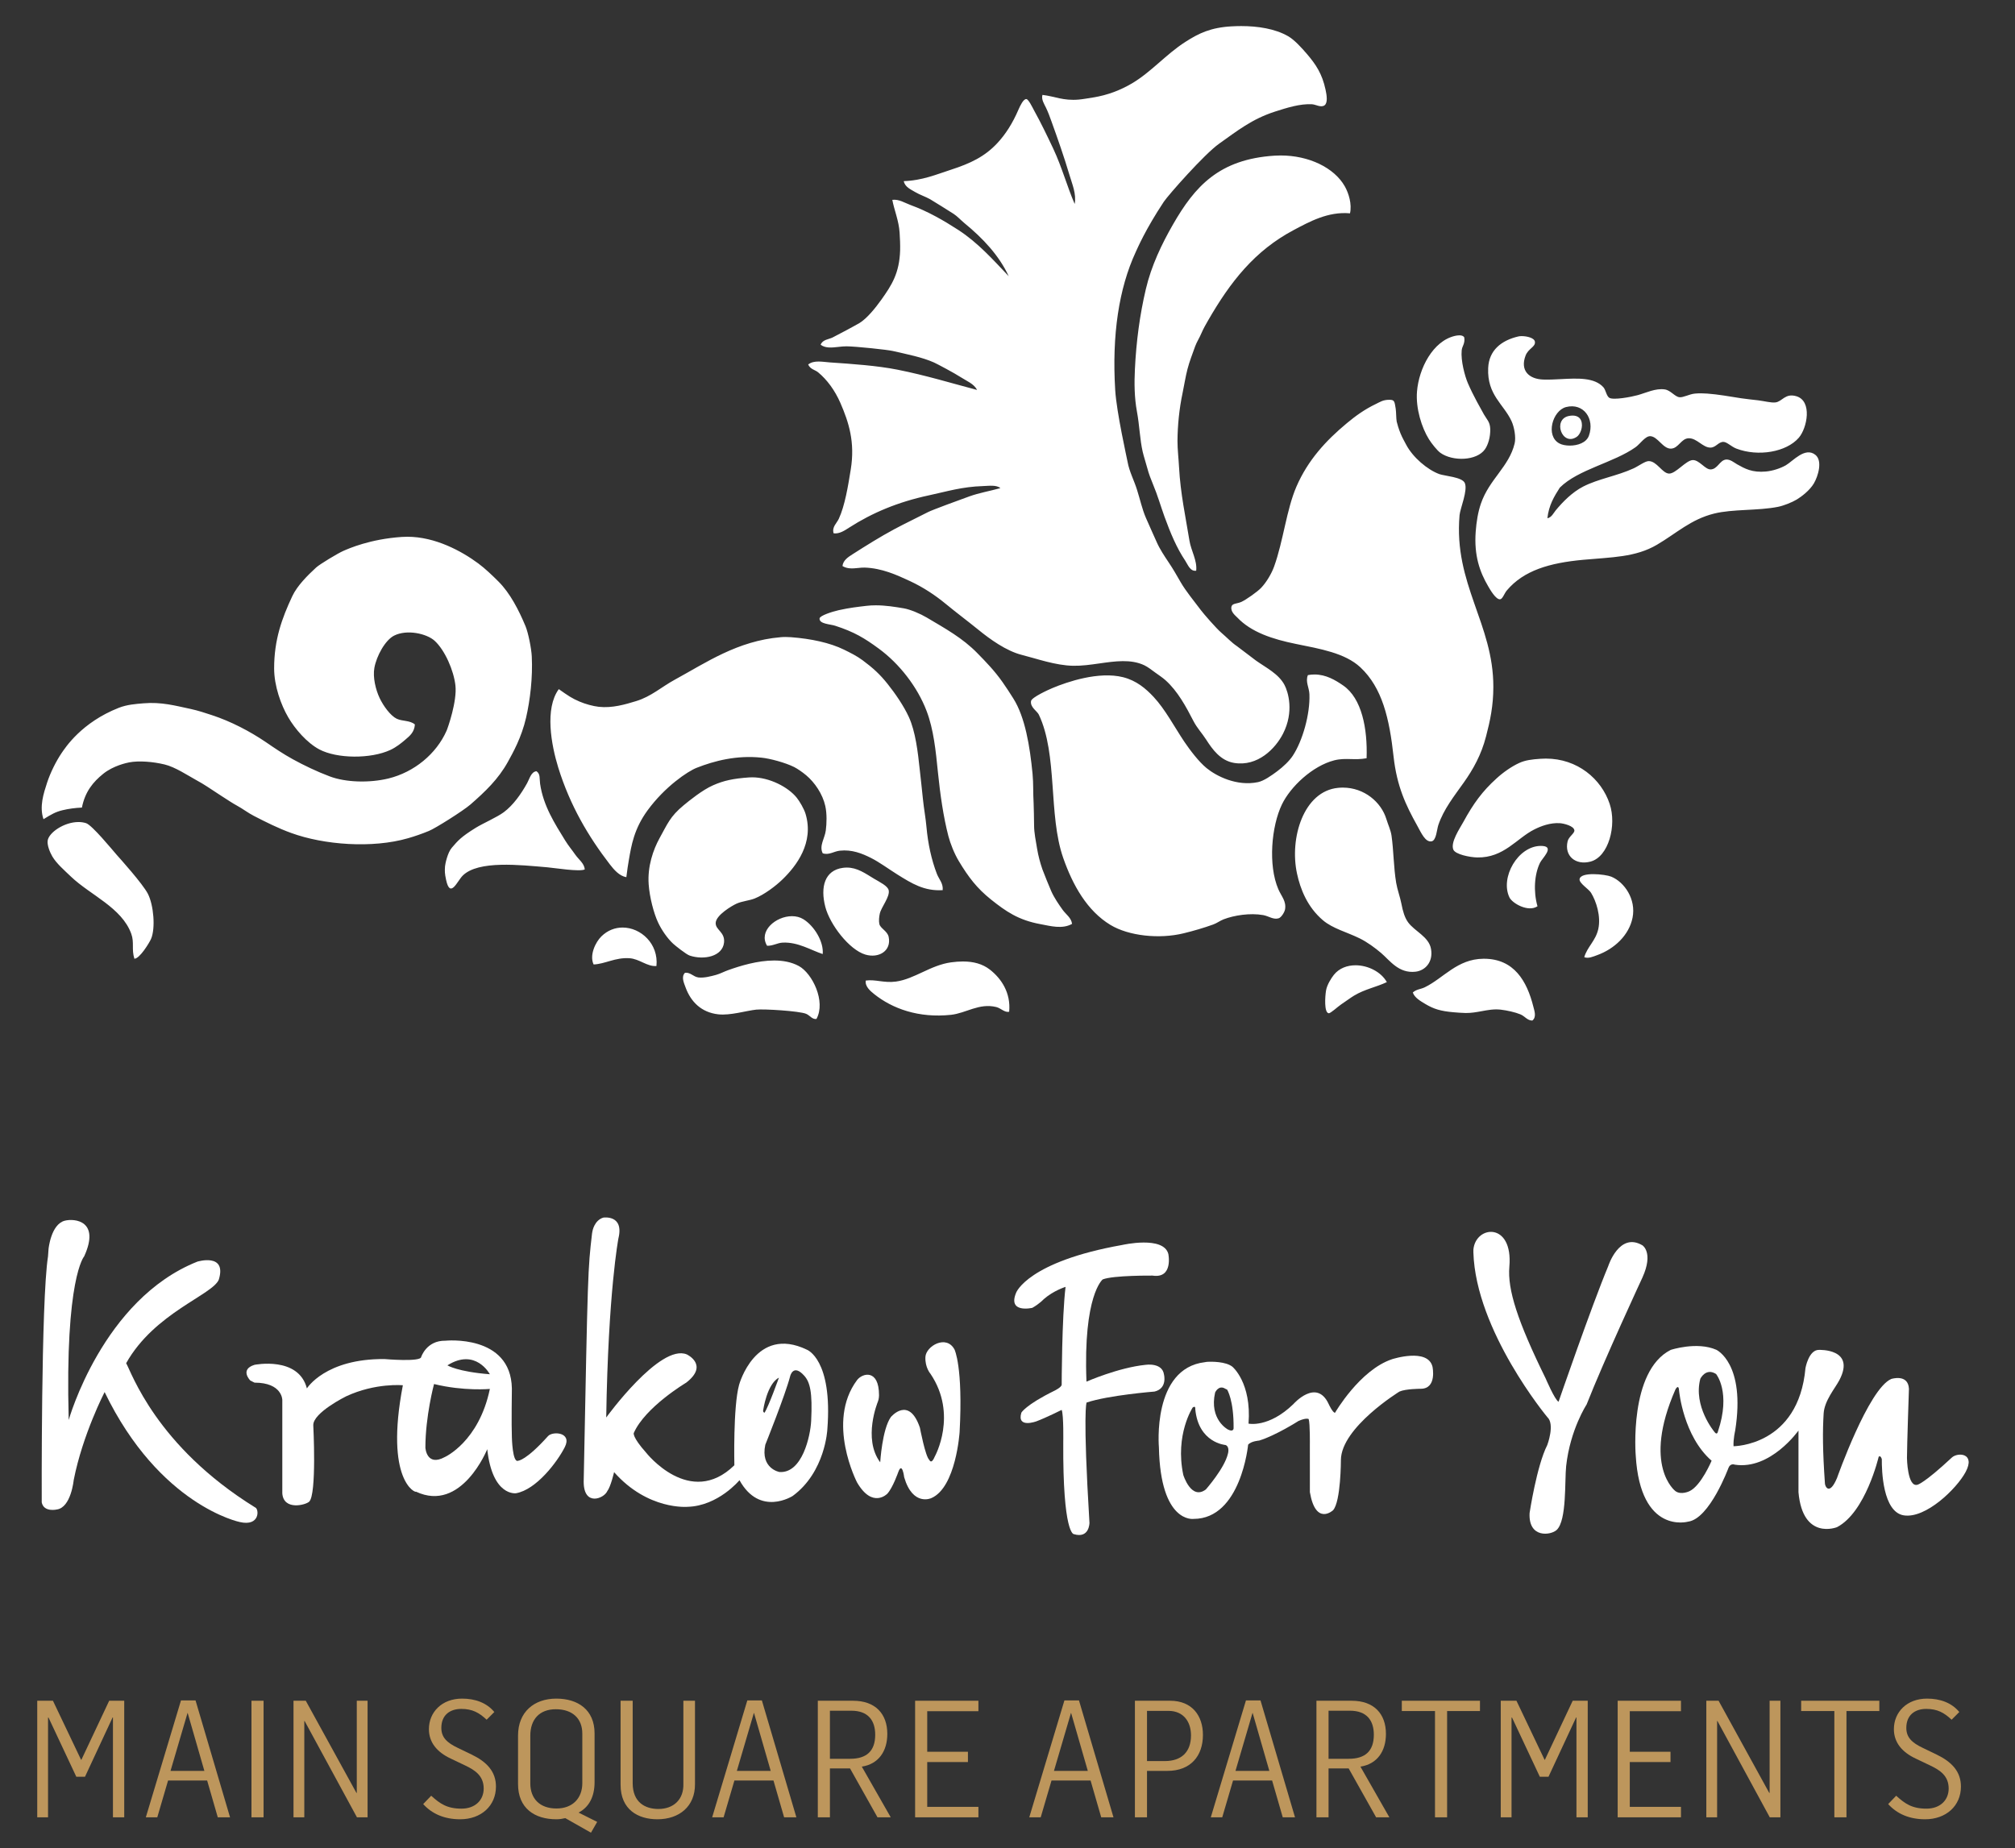
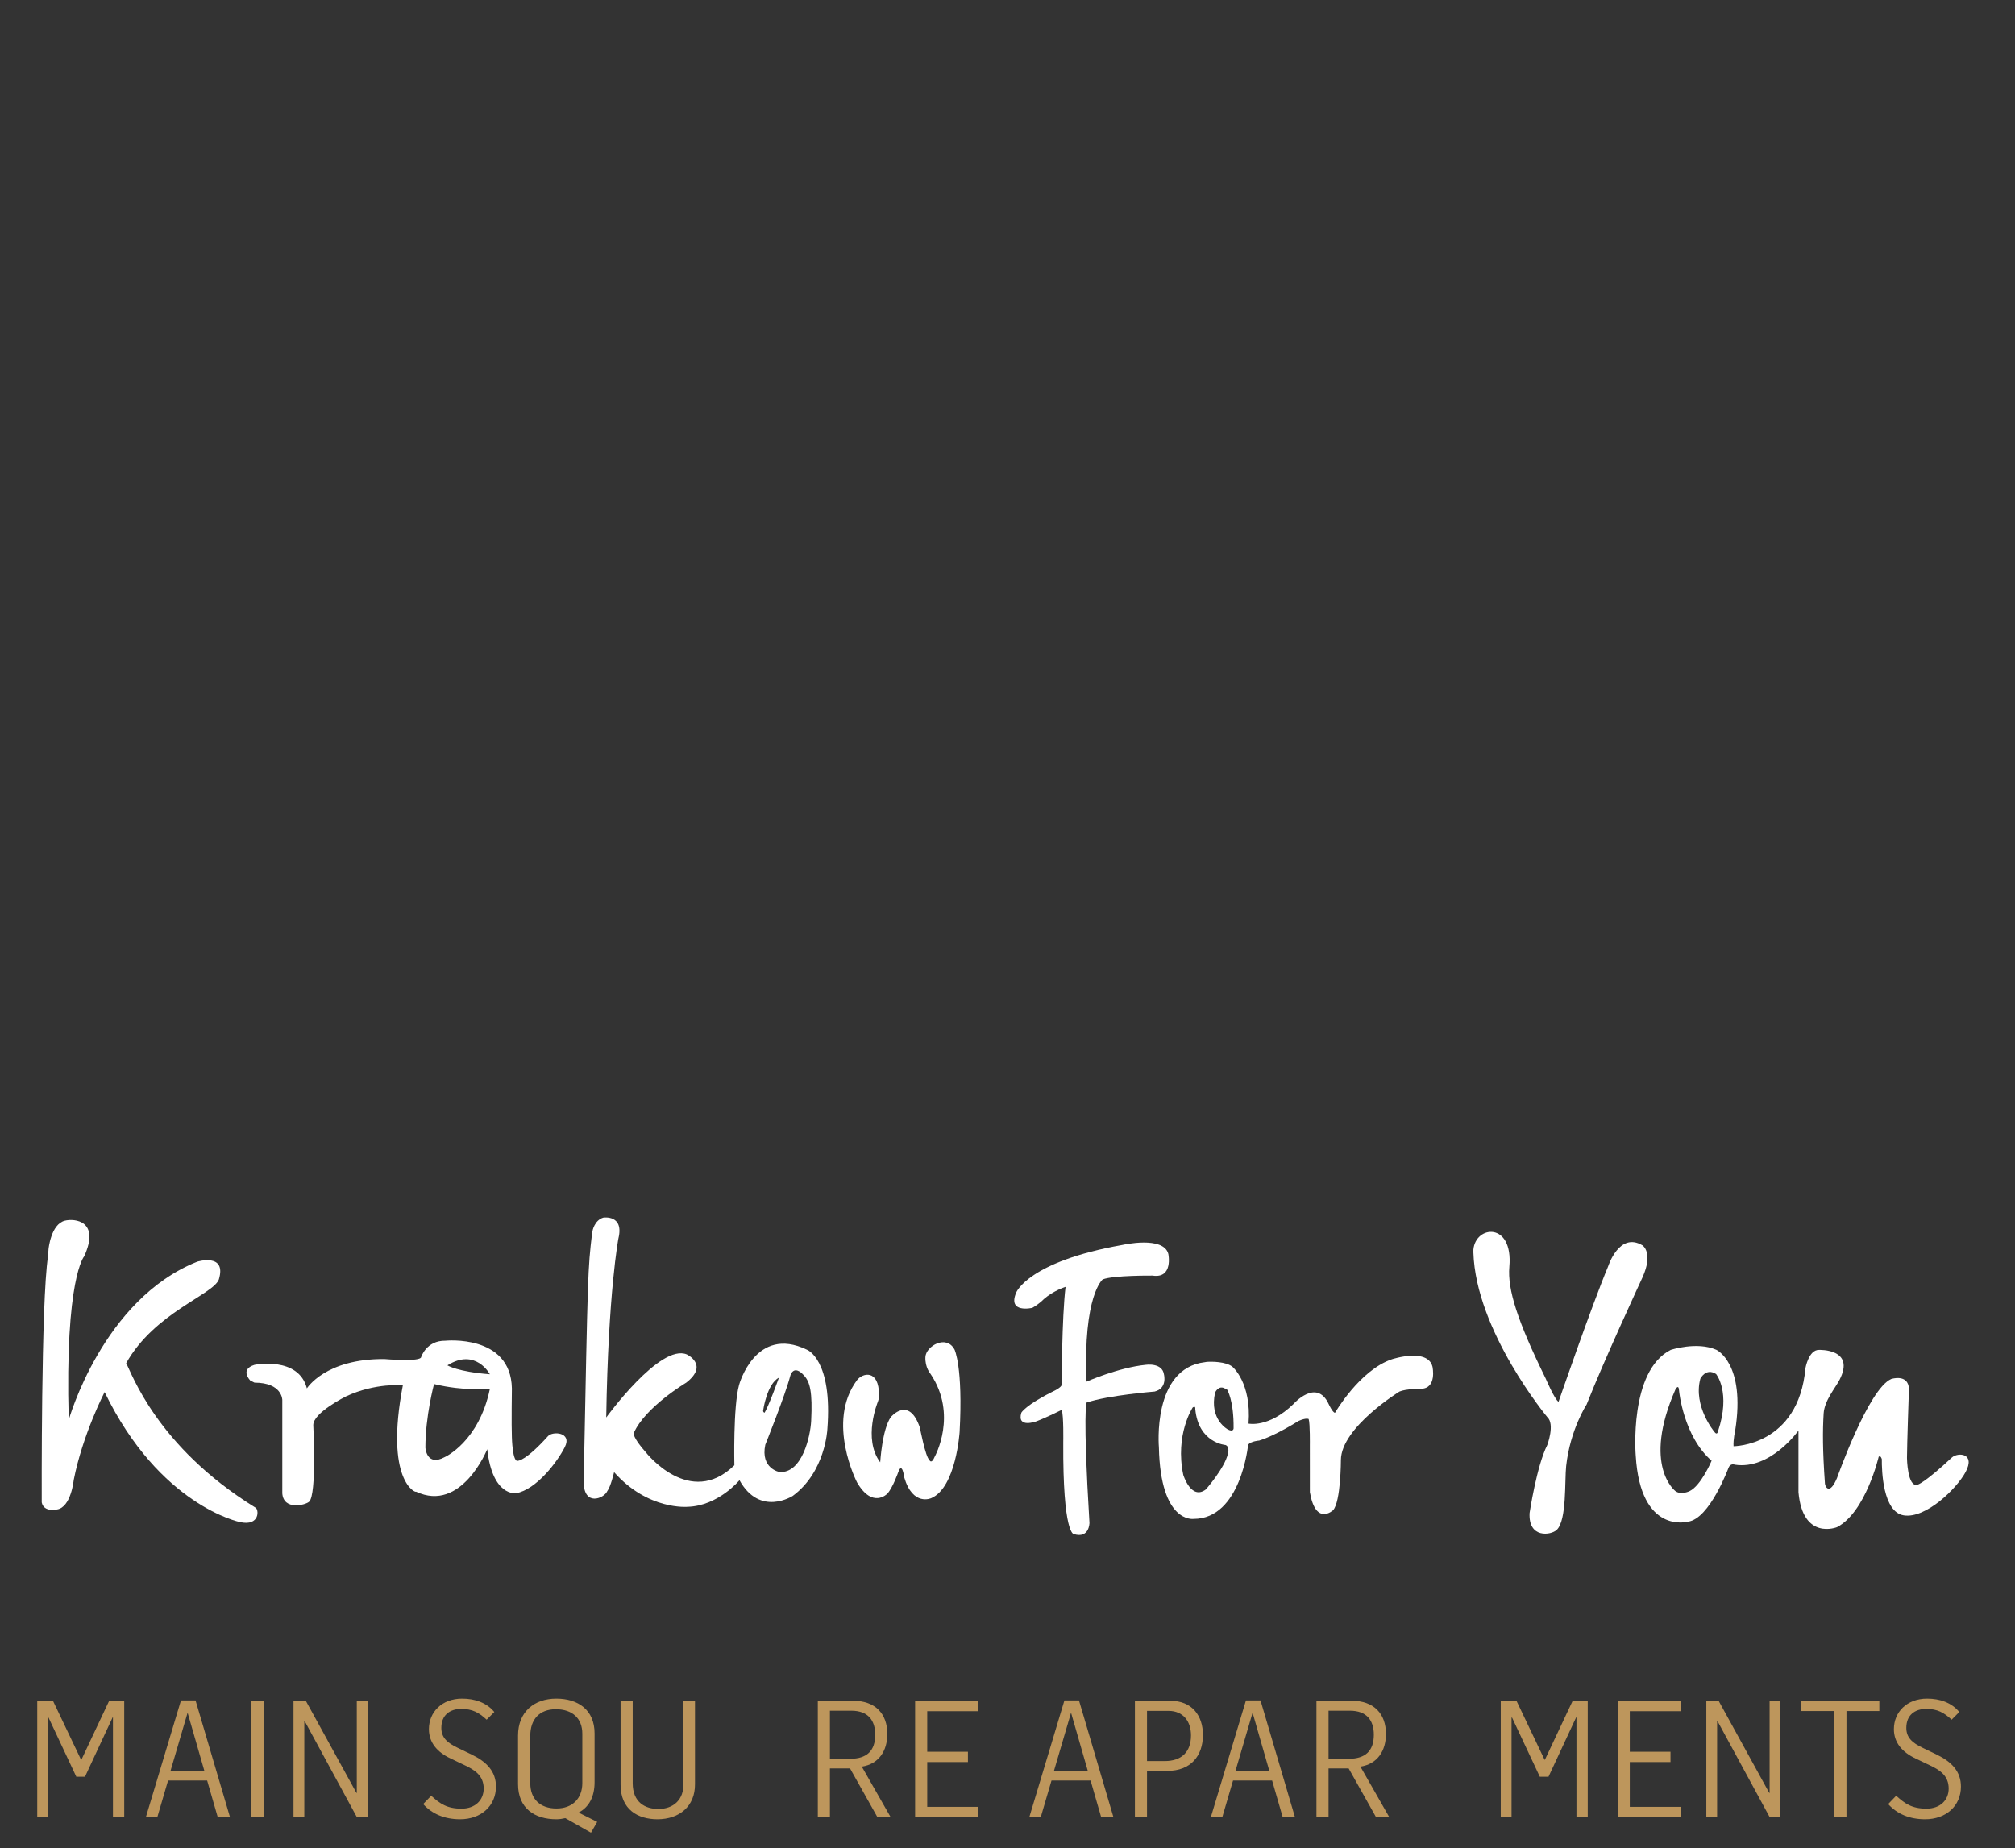
- <svg xmlns="http://www.w3.org/2000/svg" xmlns:ns1="http://www.serif.com/" width="100%" height="100%" viewBox="0 0 2705 2481" version="1.1" xml:space="preserve" style="fill-rule:evenodd;clip-rule:evenodd;stroke-linejoin:round;stroke-miterlimit:2;">
+ <svg xmlns="http://www.w3.org/2000/svg" width="100%" height="100%" viewBox="0 0 2705 2481" version="1.1" xml:space="preserve" style="fill-rule:evenodd;clip-rule:evenodd;stroke-linejoin:round;stroke-miterlimit:2;">
  <rect x="0" y="0" width="2705" height="2481" fill="#333333" stroke="none" />
-   <rect id="Page-1" ns1:id="Page 1" x="0" y="0" width="2704.88" height="2480.32" style="fill:none;" />
  <g>
    <path d="M49.994,2283.32l21.07,-0l37.763,79.244l0.426,-0l37.324,-79.244l20.192,-0l-0,156.513l-15.144,-0l-0,-134.127l-0.439,0l-37.105,79.684l-11.632,-0l-37.311,-79.464l-0.659,-0l0,133.907l-14.485,-0l-0,-156.513Z" style="fill:#bd965c;fill-rule:nonzero;" />
    <path d="M242.961,2282.88l19.534,0l46.323,156.953l-16.461,-0l-14.279,-49.396l-52.455,0l-14.486,49.396l-15.376,-0l47.2,-156.953Zm31.399,94.608l-22.4,-77.708l-0.22,0l-22.825,77.708l45.445,0Z" style="fill:#bd965c;fill-rule:nonzero;" />
    <rect x="337.587" y="2283.32" width="16.241" height="156.513" style="fill:#bd965c;" />
    <path d="M394.01,2283.32l16.461,-0l68.051,123.798l0.439,-0l-0,-123.798l14.485,-0l0,156.513l-14.266,-0l-70.246,-129.298l-0.439,-0l0,129.298l-14.485,-0l-0,-156.513Z" style="fill:#bd965c;fill-rule:nonzero;" />
    <path d="M568.099,2422.05l10.755,-11.193c11.865,10.754 21.302,17.338 40.616,17.338c18.656,0 29.849,-11.632 29.849,-27.008c0,-17.339 -12.071,-24.801 -24.362,-30.727l-19.766,-9.438c-18.436,-8.559 -29.41,-21.728 -29.41,-39.506c0,-22.838 17.352,-41.055 44.567,-41.055c17.339,0 32.922,5.487 43.237,17.997l-10.315,10.329c-10.096,-9.451 -19.095,-14.499 -34.019,-14.499c-15.364,0 -26.789,8.353 -26.789,25.473c-0,12.729 7.475,19.972 22.399,26.995l18.217,8.779c20.411,9.877 32.702,22.826 32.702,43.031c-0,25.898 -19.973,43.896 -48.066,43.896c-21.082,-0 -37.763,-7.243 -49.615,-20.412" style="fill:#bd965c;fill-rule:nonzero;" />
    <path d="M758.873,2440.93c-3.731,0.878 -7.681,1.536 -12.071,1.536c-28.971,0 -51.371,-14.705 -51.371,-47.2l0,-65.185c0,-31.618 21.522,-49.615 51.371,-49.615c28.971,0 51.371,14.924 51.371,46.749l-0,65.417c-0,19.766 -7.682,33.813 -21.509,40.836l25.02,12.51l-8.34,14.486l-34.471,-19.534Zm22.839,-46.981l-0,-66.502c-0,-20.424 -13.401,-32.715 -35.568,-32.715c-21.948,0 -34.252,13.608 -34.252,35.568l0,63.868c0,20.644 12.743,33.813 35.13,33.813c21.728,-0 34.69,-13.827 34.69,-34.032" style="fill:#bd965c;fill-rule:nonzero;" />
    <path d="M833.088,2396.15l-0,-112.825l16.241,0l0,110.63c0,26.118 17.119,34.678 34.471,34.678c20.85,-0 34.239,-13.169 33.58,-33.8l0,-111.508l15.583,0l0,111.947c0.22,29.849 -21.07,47.188 -50.48,47.188c-25.911,-0 -49.395,-12.95 -49.395,-46.31" style="fill:#bd965c;fill-rule:nonzero;" />
-     <path d="M1003.23,2282.88l19.533,0l46.323,156.953l-16.461,-0l-14.279,-49.396l-52.455,0l-14.499,49.396l-15.363,-0l47.201,-156.953Zm31.385,94.608l-22.387,-77.708l-0.219,0l-22.826,77.708l45.432,0Z" style="fill:#bd965c;fill-rule:nonzero;" />
    <path d="M1097.86,2283.32l47.201,-0c30.288,-0 46.09,17.777 46.09,44.553c-0,22.839 -11.413,40.397 -34.239,43.909l38.848,68.051l-17.778,-0l-36.872,-65.637l-26.996,0l0,65.637l-16.254,-0l0,-156.513Zm43.47,77.927c22.167,0 33.58,-10.535 33.58,-32.276c-0,-19.095 -9.438,-32.263 -32.044,-32.263l-28.752,-0l0,64.539l27.216,0Z" style="fill:#bd965c;fill-rule:nonzero;" />
    <path d="M1228.48,2283.32l84.964,-0l-0,14.046l-68.71,0l0,54.443l54.65,0l0,13.828l-54.65,-0l0,60.149l68.71,0l-0,14.047l-84.964,-0l-0,-156.513Z" style="fill:#bd965c;fill-rule:nonzero;" />
    <path d="M1428.92,2282.88l19.533,0l46.323,156.953l-16.461,-0l-14.279,-49.396l-52.455,0l-14.498,49.396l-15.364,-0l47.201,-156.953Zm31.385,94.608l-22.387,-77.708l-0.219,0l-22.826,77.708l45.432,0Z" style="fill:#bd965c;fill-rule:nonzero;" />
    <path d="M1523.54,2283.32l47.2,-0c29.849,-0 44.115,20.411 44.115,45.87c0,28.545 -16.68,48.298 -47.626,48.298l-27.448,0l0,62.345l-16.241,-0l-0,-156.513Zm40.164,81c22.18,-0 35.129,-12.072 35.129,-34.471c0,-18.656 -10.315,-32.922 -30.287,-32.922l-28.765,0l0,67.393l23.923,-0Z" style="fill:#bd965c;fill-rule:nonzero;" />
    <path d="M1672.61,2282.88l19.533,0l46.323,156.953l-16.461,-0l-14.279,-49.396l-52.455,0l-14.499,49.396l-15.363,-0l47.201,-156.953Zm31.385,94.608l-22.387,-77.708l-0.219,0l-22.826,77.708l45.432,0Z" style="fill:#bd965c;fill-rule:nonzero;" />
    <path d="M1767.23,2283.32l47.201,-0c30.288,-0 46.09,17.777 46.09,44.553c0,22.839 -11.413,40.397 -34.238,43.909l38.847,68.051l-17.777,-0l-36.873,-65.637l-26.995,0l-0,65.637l-16.255,-0l0,-156.513Zm43.47,77.927c22.167,0 33.58,-10.535 33.58,-32.276c-0,-19.095 -9.438,-32.263 -32.044,-32.263l-28.751,-0l-0,64.539l27.215,0Z" style="fill:#bd965c;fill-rule:nonzero;" />
-     <path d="M1926.39,2297.15l-44.554,-0l-0,-13.827l104.923,-0l0,13.827l-44.115,-0l0,142.686l-16.254,0l-0,-142.686Z" style="fill:#bd965c;fill-rule:nonzero;" />
    <path d="M2014.65,2283.32l21.083,-0l37.75,79.244l0.439,-0l37.324,-79.244l20.179,-0l0,156.513l-15.144,-0l0,-134.127l-0.439,0l-37.091,79.684l-11.633,-0l-37.311,-79.464l-0.671,-0l-0,133.907l-14.486,-0l0,-156.513Z" style="fill:#bd965c;fill-rule:nonzero;" />
    <path d="M2171.62,2283.32l84.964,-0l0,14.046l-68.709,0l-0,54.443l54.65,0l-0,13.828l-54.65,-0l-0,60.149l68.709,0l0,14.047l-84.964,-0l0,-156.513Z" style="fill:#bd965c;fill-rule:nonzero;" />
    <path d="M2290.62,2283.32l16.461,-0l68.051,123.798l0.439,-0l-0,-123.798l14.498,-0l0,156.513l-14.279,-0l-70.246,-129.298l-0.439,-0l0,129.298l-14.485,-0l-0,-156.513Z" style="fill:#bd965c;fill-rule:nonzero;" />
    <path d="M2462.5,2297.15l-44.566,-0l-0,-13.827l104.936,-0l-0,13.827l-44.115,-0l-0,142.686l-16.255,0l0,-142.686Z" style="fill:#bd965c;fill-rule:nonzero;" />
    <path d="M2534.74,2422.05l10.754,-11.193c11.865,10.754 21.29,17.338 40.617,17.338c18.655,0 29.849,-11.632 29.849,-27.008c-0,-17.339 -12.072,-24.801 -24.375,-30.727l-19.741,-9.438c-18.436,-8.559 -29.422,-21.728 -29.422,-39.506c-0,-22.838 17.351,-41.055 44.566,-41.055c17.339,0 32.922,5.487 43.238,17.997l-10.316,10.329c-10.096,-9.451 -19.094,-14.499 -34.019,-14.499c-15.363,0 -26.789,8.353 -26.789,25.473c-0,12.729 7.475,19.972 22.4,26.995l18.216,8.779c20.412,9.877 32.702,22.826 32.702,43.031c0,25.898 -19.972,43.896 -48.065,43.896c-21.07,-0 -37.75,-7.243 -49.615,-20.412" style="fill:#bd965c;fill-rule:nonzero;" />
-     <path d="M1790.62,1308.78c-3.408,4.235 -9.231,13.401 -10.483,20.902c-1.408,8.25 -2.737,29.798 3.537,30.65c2.402,0.361 12.201,-8.831 16.68,-11.839c6.185,-4.119 12.769,-9.038 17.404,-11.826c14.356,-8.663 29.965,-11.465 43.986,-18.139c-7.721,-13.815 -25.356,-22.594 -42.075,-22.594c-11.155,0 -21.922,3.925 -29.049,12.846m-513.991,-16.771c-27.758,3.887 -48.827,22.336 -73.912,25.808c-8.147,1.098 -15.08,0.233 -21.69,-0.619c-6.313,-0.826 -12.329,-1.653 -18.772,-0.775c-1.33,7.824 6.107,14.047 11.168,18.114c24.517,19.649 59.749,32.521 103.206,27.912c20.192,-2.169 37.776,-16.086 60.679,-10.483c6.61,1.639 11.348,7.772 17.429,6.313c2.402,-25.498 -10.625,-44.593 -25.795,-56.458c-10.005,-7.836 -22.257,-10.999 -36.278,-10.999c-5.126,-0 -10.471,0.413 -16.035,1.187m-299.187,10.471c-5.5,1.988 -10.625,4.777 -16.022,6.3c-6.804,1.833 -15.944,4.364 -23.716,3.512c-7.088,-0.904 -10.613,-7.036 -18.088,-6.339c-5.5,5.345 -1.446,13.711 0.646,19.52c7.126,19.637 21.392,33.774 43.947,36.305c16.228,1.794 37.543,-4.868 50.932,-6.301c10.354,-1.097 57.554,1.782 66.927,5.578c5.229,2.117 7.979,7.681 13.957,6.958c12.936,-23.561 -5.578,-61.286 -23.691,-71.11c-9.889,-5.358 -21.354,-7.385 -33.154,-7.385c-22.09,-0 -45.38,7.113 -61.738,12.962m1013.97,-15.325c-35.219,0.271 -53.617,26.131 -78.766,38.331c-5.449,2.66 -11.181,2.544 -16.048,6.985c2.272,6.997 10.406,11.542 16.706,15.363c11.529,6.933 21.005,9.67 37.686,11.129c4.557,0.426 12.019,0.968 16.564,1.046c7.514,0.077 14.447,-1.162 21.25,-2.414c8.47,-1.563 16.719,-3.112 25.641,-2.118c8.74,1.007 19.649,3.486 26.479,6.301c6.003,2.388 9.244,8.301 16.06,8.378c6.004,-4.583 2.854,-13.026 1.382,-18.836c-8.547,-33.993 -25.744,-64.165 -66.295,-64.165l-0.659,0m-1184.12,-30.004c-7.94,7.785 -16.267,25.253 -10.431,37.673c15.066,-0.478 29.048,-9.631 48.104,-8.379c13.608,0.891 23.704,11.529 36.265,10.458c3.009,-29.733 -20.915,-51.642 -45.432,-51.642c-10.005,-0 -20.101,3.64 -28.506,11.89m222.46,12.588c7.863,0.219 13.75,-3.86 20.915,-4.235c20.747,-0.968 37.673,10.083 53.746,15.351c1.575,-16.487 -11.27,-37.634 -25.833,-46.71c-4.597,-2.853 -9.929,-4.132 -15.39,-4.132c-21.702,0 -45.419,20.063 -33.438,39.726m1090.69,-89.302c-0.581,5.345 12.097,12.962 15.377,18.114c7.113,11.529 13.556,31.772 9.734,48.84c-3.55,15.738 -14.731,23.742 -18.81,37.66c5.5,2.259 11.993,-0.814 17.416,-2.75c22.916,-8.289 42.708,-26.634 47.42,-50.248c4.958,-24.788 -10.909,-47.859 -28.623,-55.101c-3.886,-1.588 -14.433,-3.37 -24.052,-3.37c-9.373,-0 -17.855,1.678 -18.462,6.855m-988.863,-15.324c-24.556,3.279 -30.52,25.769 -23.704,52.274c6.146,23.91 32.212,57.736 53.695,64.165c17.868,5.384 35.388,-4.803 31.385,-23.729c-1.704,-7.966 -11.322,-11.426 -12.523,-17.43c-0.942,-4.26 -0.219,-10.031 0.646,-13.917c1.923,-8.611 13.956,-22.761 11.877,-31.372c-1.368,-5.72 -11.709,-10.716 -19.533,-15.325c-11.775,-7.075 -22.464,-15.015 -36.614,-15.015c-1.692,0 -3.434,0.116 -5.229,0.349m894.707,39.699c3.732,7.811 24.995,20.27 37.66,11.917c-5.758,-20.386 -4.079,-43.237 3.499,-58.601c2.969,-5.965 19.456,-21.121 3.486,-22.348c-0.814,-0.064 -1.614,-0.09 -2.427,-0.09c-30.753,-0.013 -54.973,42.475 -42.218,69.122m-1962.35,-75.991c-0.775,6.236 3.176,15.699 6.275,20.993c5.603,9.489 15.828,18.294 25.085,27.15c25.885,24.724 68.205,41.559 80.909,76.714c4.312,11.994 0.091,20.502 4.183,33.477c7.166,-0.039 20.141,-21.599 22.31,-26.492c6.261,-14.473 3.524,-45.613 -4.196,-60.692c-6.907,-13.453 -38.228,-48.234 -41.843,-52.275c-6.133,-7.01 -33.115,-39.983 -41.133,-42.54c-3.266,-1.058 -6.713,-1.536 -10.225,-1.536c-19.211,0 -40.087,14.266 -41.365,25.201m1732.27,-71.085c-46.168,4.48 -65.378,67.315 -55.089,115.058c4.467,20.889 13.931,44.98 34.846,62.745c13.168,11.181 32.444,15.957 49.485,24.375c9.941,4.932 20.515,12.652 28.61,19.572c11.748,10.045 23.497,27.577 46.026,25.098c12.846,-1.381 24.129,-12.768 20.915,-30.701c-2.957,-16.37 -21.896,-23.51 -30.714,-35.581c-4.571,-6.249 -7.037,-14.589 -9.038,-25.059c-1.743,-9.012 -5.409,-18.656 -6.997,-27.938c-3.512,-21.109 -3.408,-43.806 -6.262,-63.442c-0.981,-7.062 -4.725,-15.041 -6.945,-22.323c-6.895,-22.528 -29.527,-42.139 -58.433,-42.139c-2.092,-0 -4.235,0.116 -6.404,0.335m-790.856,-13.982c-21.263,1.524 -33.877,4.248 -48.104,10.535c-14.318,6.223 -32.224,20.812 -39.441,26.789c-18.501,15.248 -21.884,25.357 -32.431,44.232c-8.444,15.35 -16.384,37.853 -14.589,62.099c1.239,17.339 6.868,38.835 12.536,50.893c4.764,10.238 12.549,21.483 20.231,28.61c2.569,2.401 17.661,14.524 22.335,16.021c19.159,6.327 43.934,1.201 46.051,-17.429c1.537,-14.343 -11.645,-16.938 -11.206,-26.492c0.465,-10.444 21.767,-22.968 27.912,-25.769c7.256,-3.37 17.12,-4.08 24.388,-6.959c12.988,-5.203 28.313,-16.784 37.634,-25.86c18.294,-17.764 42.398,-48.982 30.688,-87.842c-2.04,-6.778 -8.004,-16.887 -11.839,-21.638c-11.567,-14.344 -36.562,-27.332 -59.852,-27.345c-1.446,0 -2.879,0.065 -4.313,0.155m-297.74,7.656c-8.134,14.654 -18.643,29.565 -31.399,39.067c-9.244,6.843 -28.002,14.938 -37.672,20.928c-20.102,12.497 -23.833,17.223 -32.044,26.738c-5.797,6.636 -8.895,22.077 -9.102,24.865c-0.478,6.623 -0.387,9.786 1.407,18.152c5.552,25.899 14.821,1.898 22.31,-5.59c20.94,-20.786 77.178,-14.253 113.689,-11.167c9.36,0.813 43.508,6.313 50.209,2.814c-0.814,-8.288 -8.16,-13.22 -12.588,-19.546c-4.428,-6.391 -9.579,-12.446 -13.737,-19.263c-13.659,-22.219 -29.423,-46.413 -33.683,-76.249c-0.981,-6.984 0.594,-13.104 -4.893,-16.758c-7.217,0.852 -9.192,10.058 -12.497,16.009m1360.54,-32.715c-11.439,0.749 -20.386,1.821 -28.61,5.577c-10.354,4.674 -21.844,12.795 -30.688,20.915c-18.836,17.094 -30.856,33.4 -44.579,58.601c-4.971,8.908 -17.365,27.241 -13.285,36.924c2.711,6.339 22.038,10.264 32.082,10.457c35.84,0.698 52.959,-25.821 76.714,-37.647c8.87,-4.454 21.276,-9.166 34.122,-8.366c4.855,0.285 19.108,3.564 19.56,9.748c0.297,4.015 -7.54,8.159 -9.102,14.653c-4.622,19.689 10.767,32.431 30.727,27.19c24.413,-6.417 35.387,-48.711 25.769,-77.45c-11.258,-33.774 -43.431,-60.847 -85.622,-60.847c-2.324,-0 -4.7,0.077 -7.088,0.245m-312.433,-112.334c-3.641,9.012 1.769,16.681 2.066,25.821c0.981,26.634 -9.167,62.371 -22.271,82.304c-4.661,7.127 -12.6,14.654 -20.902,20.915c-7.862,5.875 -18.01,13.014 -25.847,14.654c-28.532,5.977 -56.031,-8.173 -69.045,-18.824c-10.638,-8.689 -22.528,-24.543 -29.978,-35.555c-13.388,-19.998 -25.472,-43.211 -41.12,-60.021c-10.457,-11.167 -23.032,-21.973 -41.132,-26.505c-32.444,-8.082 -74.494,6.094 -94.853,14.679c-4.467,1.872 -27.81,12.317 -28.584,17.416c-1.356,8.289 8.185,13.44 10.444,18.14c25.679,54.043 12.498,134.514 32.767,192.456c12.859,36.756 32.121,70.994 63.442,89.947c24.504,14.782 65.469,19.275 98.352,11.18c13.285,-3.24 27.009,-7.23 39.713,-11.839c4.841,-1.755 9.05,-5.073 13.969,-6.945c13.982,-5.345 35.374,-8.754 52.997,-5.616c7.398,1.303 13.724,6.584 20.954,4.208c3.318,-1.149 7.669,-7.991 8.366,-11.89c1.885,-11.142 -4.842,-17.378 -9.063,-27.164c-13.853,-32.328 -9.219,-84.46 4.854,-113.689c11.439,-23.768 40.887,-51.732 70.414,-59.285c7.991,-2.001 14.911,-1.82 22.115,-1.653c6.494,0.181 13.233,0.336 21.16,-1.123c1.382,-39.79 -6.442,-80.445 -31.385,-97.629c-10.457,-7.242 -23.084,-14.808 -38.563,-14.808c-2.854,0 -5.81,0.258 -8.87,0.826m-707.803,-50.867c-57.942,4.906 -99.914,34.058 -142.299,57.155c-17.442,9.502 -31.475,22.464 -51.59,28.596c-14.899,4.571 -32.212,9.657 -50.196,7.695c-8.056,-0.917 -18.049,-3.705 -25.821,-7.01c-10.264,-4.338 -15.466,-7.966 -27.886,-16.719c-19.108,26.092 -10.174,74.635 -0.736,105.31c15.944,51.28 40.552,92.658 69.084,129.724c5.796,7.476 12.871,15.79 22.335,17.43c1.42,-11.155 2.053,-15.7 3.473,-23.756c3.305,-18.875 6.739,-40.887 24.956,-65.895c23.419,-32.082 54.288,-52.674 66.011,-57.219c23.884,-9.373 53.565,-17.119 87.003,-13.595c11.284,1.111 31.928,6.662 43.793,12.575c4.492,2.272 11.077,6.817 16.189,11.09c11.426,9.593 22.077,25.124 25.64,41.249c2.324,10.419 1.898,23.433 0.685,32.78c-1.33,10.574 -9.218,20.682 -4.157,30.675c8.327,2.892 14.976,-2.647 23.032,-3.486c16.189,-1.756 29.745,3.706 41.765,9.748c11.271,5.642 23.562,14.782 35.62,22.335c18.94,11.813 35.865,22.451 60.64,20.915c0.956,-9.051 -4.841,-14.447 -7.694,-21.625c-7.437,-19.237 -12.097,-41.017 -14.073,-63.274c-1.032,-11.852 -3.434,-24.337 -4.725,-37.131c-1.291,-12.988 -2.788,-26.118 -4.209,-39.08c-2.62,-25.059 -5.874,-51.861 -14.614,-71.124c-6.907,-15.234 -18.72,-32.237 -28.61,-44.618c-10.289,-12.962 -19.714,-21.509 -33.58,-31.799c-7.772,-5.796 -16.796,-10.225 -24.995,-14.253c-18.733,-9.192 -44.153,-14.666 -71.123,-16.693c-2.208,-0.194 -4.674,-0.297 -7.14,-0.297c-2.311,0 -4.648,0.091 -6.778,0.297m115.032,-42.075c-12.561,1.498 -22.18,2.517 -36.949,5.784c-8.805,1.962 -25.511,7.32 -25.808,11.129c-0.607,7.41 14.124,7.604 20.953,9.786c25.731,8.353 39.364,16.628 58.536,30.701c27.577,20.205 51.9,51.358 64.178,83.685c9.489,24.93 12.317,53.269 15.299,82.976c2.918,28.584 7.165,58.82 13.982,85.093c2.634,10.044 7.953,23.51 13.956,33.476c13.027,21.664 24.272,36.434 43.237,51.629c20.05,15.984 36.769,27.629 66.257,33.038c13.543,2.531 29.397,7.062 42.566,-0.323c-1.02,-8.262 -8.173,-12.678 -12.562,-18.758c-5.293,-7.398 -11.439,-16.306 -15.377,-25.163c-2.065,-4.738 -10.186,-24.465 -11.851,-29.294c-2.918,-8.43 -5.552,-17.868 -7.256,-28.351c-1.549,-9.541 -3.873,-20.463 -3.925,-30.211c-0.026,-6.442 -0.426,-26.866 -0.645,-30.701c-0.827,-12.884 -0.129,-25.782 -1.42,-39.054c-3.602,-37.079 -9.98,-76.042 -25.821,-101.101c-4.312,-6.933 -9.399,-14.731 -14.434,-21.897c-10.561,-15.027 -21.987,-26.866 -33.684,-38.77c-20.011,-20.553 -43.198,-33.18 -68.322,-48.117c-8.314,-4.932 -21.896,-10.741 -30.533,-12.213c-11.761,-2.014 -24.659,-4.067 -37.673,-4.067c-4.234,-0 -8.482,0.219 -12.704,0.723m-623.407,-92.542c-42.746,2.879 -71.227,15.492 -78.831,18.836c-7.423,3.279 -31.45,17.778 -36.291,22.193c-11.555,10.613 -25.382,24.375 -32.031,38.46c-14.008,29.798 -24.401,58.653 -24.401,96.945c0,23.704 9.218,49.047 18.811,65.546c9.321,16.074 25.395,34.523 41.83,43.276c23.703,12.575 69.148,12.988 95.524,0.659c7.617,-3.538 14.783,-9.218 20.244,-13.982c5.616,-4.764 11.89,-9.851 12.536,-20.154c-6.572,-5.719 -16.758,-4.092 -24.388,-7.694c-8.185,-3.925 -17.791,-16.835 -22.994,-27.887c-5.203,-10.999 -9.321,-27.757 -6.997,-40.474c2.879,-15.815 14.434,-37.156 26.505,-43.25c17.261,-8.689 43.805,-2.711 54.43,6.985c13.815,12.691 25.628,39.893 27.874,59.994c2.363,21.019 -10.147,56.742 -11.865,60.68c-13.84,31.269 -43.547,55.695 -78.134,64.177c-25.588,6.159 -57.257,5.294 -78.766,-2.827c-16.797,-6.287 -34.755,-14.873 -49.525,-23.019c-13.31,-7.333 -24.478,-14.938 -36.265,-23.02c-21.303,-14.459 -46.891,-27.86 -72.544,-36.252c-8.624,-2.841 -18.204,-6.055 -28.364,-8.25c-20.631,-4.377 -39.184,-9.631 -63.417,-7.566c-10.651,0.904 -21.792,1.666 -33.037,6.03c-49.964,19.688 -71.589,53.229 -76.727,60.679c-7.346,10.845 -15.054,26.182 -19.508,39.79c-4.699,14.343 -10.612,32.211 -4.854,49.085c10.264,-6.326 16.022,-9.824 25.808,-12.123c7.914,-1.884 16.499,-3.085 25.769,-3.485c4.196,-21.225 14.899,-34.316 28.597,-45.342c13.569,-10.974 31.54,-14.679 34.884,-15.35c13.039,-2.44 31.617,-0.995 47.407,2.788c14.266,3.409 30.985,14.615 42.527,20.967c4.945,2.621 10.225,5.848 14.563,8.65c5.874,3.705 31.527,21.044 39.816,25.459c7.811,4.183 15.079,9.903 23.019,13.969c16.061,8.302 32.909,16.745 50.261,22.994c43.766,15.944 108.576,20.966 156.849,6.984c8.559,-2.453 18.733,-5.951 27.938,-9.773c8.585,-3.46 45.858,-26.918 55.786,-35.529c19.805,-17.287 37.376,-33.994 50.222,-57.232c6.597,-11.955 18.294,-32.599 24.387,-59.221c5.449,-23.781 9.064,-53.798 7.656,-82.317c-0.477,-10.548 -4.738,-31.708 -8.34,-40.435c-8.973,-21.574 -20.721,-44.477 -36.265,-59.982c-8.237,-8.185 -17.649,-17.326 -27.19,-24.401c-22.632,-16.732 -57.903,-35.826 -95.266,-35.826c-2.401,-0 -4.828,0.09 -7.243,0.245m1566.93,-162.478c-22.929,4.221 -9.476,41.92 10.471,27.873c4.066,-2.814 8.921,-13.052 5.59,-21.586c-1.485,-3.808 -5.151,-6.752 -11.478,-6.752c-1.394,-0 -2.917,0.155 -4.583,0.465m-259.397,-16.061c-15.376,7.346 -27.486,16.229 -39.028,25.821c-28.145,23.368 -52.326,49.692 -67.664,85.08c-13.426,30.985 -17.584,72.957 -30.003,107.376c-3.28,9.18 -10.084,20.889 -17.417,28.61c-4.944,5.216 -19.998,15.854 -26.492,18.849c-5.848,2.621 -12.149,1.795 -13.298,6.236c-1.743,7.01 5.539,12.381 7.708,14.679c18.746,19.83 47.536,29.19 78.818,35.542c32.199,6.559 65.818,12.098 86.5,31.399c29.359,27.473 38.951,68.645 44.567,119.912c4.415,39.764 16.345,65.043 31.424,92.064c5.874,10.677 11.206,23.071 19.534,21.651c6.403,-1.123 7.062,-15.608 9.024,-21.651c7.165,-21.483 21.715,-39.544 34.161,-57.167c12.794,-18.023 23.652,-37.466 29.965,-62.035c5.565,-21.238 9.773,-41.029 9.812,-66.295c0.246,-84.899 -53.488,-138.077 -45.354,-230.826c0.826,-9.024 11.451,-33.516 6.971,-43.224c-3.576,-7.901 -27.176,-9.322 -34.148,-11.839c-15.88,-5.836 -35.594,-22.413 -44.644,-39.751c-2.272,-4.429 -4.958,-8.831 -7.449,-14.938c-2.337,-5.745 -4.506,-12.833 -5.113,-15.776c-0.813,-4.338 -0.581,-12.02 -1.343,-17.417c-1.562,-10.276 -1.897,-11.8 -8.379,-11.877l-0.361,-0c-8.534,-0 -12.42,3.047 -17.791,5.577m246.203,53.01c-18.927,-10.173 -9.102,-44.127 8.998,-48.84c23.626,-6.042 38.796,15.88 30.714,38.37c-3.382,9.554 -15.144,13.375 -25.614,13.375c-5.526,0 -10.69,-1.058 -14.098,-2.905m-55.102,-143.628c-22.942,5.357 -39.48,18.707 -40.436,42.527c-1.536,36.046 20.799,48.298 31.347,71.11c3.654,7.863 6.145,21.742 4.183,29.991c-7.462,31.27 -34.122,48.079 -45.316,80.897c-3.821,11.09 -5.964,24.027 -6.971,37.647c-2.311,31.837 5.37,53.824 16.757,73.215c2.35,4.093 10.329,18.127 16.048,17.468c3.37,-0.4 5.5,-7.72 8.986,-11.864c22.645,-26.841 57.206,-36.976 102.522,-41.146c38.215,-3.538 70.155,-3.228 99.036,-20.218c26.479,-15.57 45.341,-34.006 76.701,-41.843c25.136,-6.248 58.859,-3.64 85.841,-9.063c7.979,-1.614 19.069,-6.158 25.047,-9.773c6.545,-3.912 17.61,-12.446 23.019,-21.625c5.758,-9.76 11.968,-30.391 2.104,-38.344c-13.891,-11.206 -30.171,8.456 -39.712,13.943c-7.591,4.312 -17.739,7.54 -26.518,8.366c-18.733,1.821 -28.713,-3.95 -39.041,-9.734c-3.628,-2.066 -9.089,-6.778 -14.654,-6.301c-8.546,0.711 -11.387,13.182 -20.915,13.26c-3.628,0.012 -7.384,-3.125 -11.296,-6.288c-3.99,-3.189 -8.134,-6.391 -12.446,-6.274c-9.27,0.245 -22.968,18.604 -32.083,18.126c-9.076,-0.478 -16.267,-16.848 -27.189,-16.732c-4.932,0.026 -14.021,6.933 -20.231,9.734c-22.373,10.303 -47.045,13.879 -67.663,24.44c-14.718,7.578 -27.319,20.373 -36.963,32.044c-2.84,3.524 -5.551,9.489 -11.103,10.496c1.911,-17.442 9.141,-29.384 16.693,-41.146c24.866,-24.672 72.286,-33.283 101.864,-54.379c5.926,-4.299 12.884,-14.885 19.507,-14.653c10.084,0.31 17.068,17.119 27.9,16.706c10.031,-0.335 13.646,-13.646 23.652,-13.917c5.59,-0.155 10.38,3.06 15.066,6.274c4.635,3.176 9.167,6.339 14.292,6.262c7.282,-0.116 10.535,-7.734 17.391,-7.656c4.609,0.026 10.664,6.468 17.429,9.037c29.074,11.077 66.953,4.738 83.711,-14.614c11.194,-12.975 18.565,-49.473 -3.486,-55.799c-14.963,-4.287 -18.694,7.255 -27.86,8.378c-5.875,0.711 -14.977,-1.794 -23.02,-2.788c-7.875,-0.968 -15.944,-1.691 -23.019,-2.789c-14.925,-2.362 -31.644,-5.306 -45.38,-6.274c-4.958,-0.401 -11.271,-0.543 -16.694,-0c-7.797,0.723 -15.505,5.538 -20.927,4.854c-6.159,-0.762 -11.607,-9.257 -19.495,-10.457c-12.459,-1.847 -25.137,4.596 -36.317,7.681c-8.56,2.376 -32.974,7.075 -38.319,3.499c-3.705,-2.466 -4.673,-10.548 -7.72,-13.982c-11.955,-13.414 -34.755,-12.213 -57.18,-11.013c-8.121,0.426 -16.19,0.852 -23.704,0.581c-19.288,-0.697 -31.205,-12.187 -23.716,-32.069c3.744,-9.941 13.762,-11.684 12.561,-18.85c-0.852,-5.06 -10.741,-7.397 -17.739,-7.397c-1.755,-0 -3.343,0.155 -4.544,0.452m-85.093,-0.736c-29.616,6.829 -48.362,43.65 -50.893,74.635c-1.859,22.619 6.313,48.595 16.048,64.126c3.576,5.758 10.987,15.041 15.312,18.178c16.344,11.775 48.982,11.052 59.969,-4.88c3.912,-5.681 7.346,-15.931 6.984,-27.241c-0.323,-9.528 -4.66,-12.678 -8.443,-19.391c-3.525,-6.223 -6.636,-12.059 -9.67,-17.572c-4.157,-7.733 -8.392,-16.28 -11.878,-24.349c-4.067,-9.424 -9.67,-30.184 -8.34,-43.973c0.478,-5.977 4.738,-8.921 3.473,-17.416c-1.097,-2.259 -3.809,-2.892 -6.52,-2.892c-2.349,0 -4.686,0.465 -6.042,0.775m-241.968,-241.994c-74.661,4.751 -107.169,41.21 -136.695,92.736c-14.551,25.356 -28.842,54.805 -36.253,86.513c-8.159,34.561 -12.885,70.478 -14.666,107.402c-0.917,18.488 -0.788,38.06 2.763,57.155c3.408,18.216 3.847,36.988 7.681,53.72c1.679,7.178 4.287,14.679 6.275,22.296c1.898,7.346 4.88,14.899 7.669,21.651c6.08,14.421 10.38,29.488 15.337,43.237c8.018,22 16.267,41.843 27.951,59.259c3.357,5.048 6.468,14.473 14.602,13.259c1.459,-13.982 -6.83,-26.608 -9.076,-40.435c-5.074,-31.386 -12.033,-62.913 -13.943,-98.352c-0.568,-11.529 -2.143,-23.897 -2.105,-35.555c0.155,-20.515 2.298,-42.928 6.894,-64.501c2.273,-10.819 3.835,-21.444 6.469,-31.592c2.556,-10.148 7.165,-21.741 10.354,-30.817c2.078,-5.745 5.809,-11.349 8.353,-17.468c2.621,-6.107 5.913,-11.904 9.102,-17.403c29.823,-51.694 62.46,-93.537 115.058,-121.346c20.566,-10.857 45.832,-25.059 75.358,-22.322c2.737,-12.278 -1.627,-26.737 -6.985,-36.252c-14.201,-25.047 -48.233,-41.43 -85.944,-41.43c-2.725,-0 -5.449,0.077 -8.199,0.245m-57.942,-173.607c-27.977,1.614 -43.895,9.27 -61.996,20.915c-26.04,16.681 -45.871,40.513 -71.859,55.799c-15.144,8.87 -32.38,15.725 -52.275,18.824c-6.016,0.903 -12.975,2.259 -18.888,2.775c-21.121,1.834 -31.927,-4.312 -48.788,-6.287c-1.769,6.262 2.466,12.304 4.867,17.442c2.801,5.861 4.854,11.452 6.997,17.455c8.625,23.923 17.12,48.04 24.388,72.518c3.654,12.394 9.528,25.485 7.023,39.041c-10.354,-23.974 -17.003,-49.137 -28.609,-73.925c-8.172,-17.339 -16.629,-34.974 -25.847,-51.577c-2.298,-4.222 -7.501,-15.183 -10.444,-15.351c-3.886,-0.271 -8.211,8.766 -10.458,13.918c-7.953,18.565 -17.442,33.438 -28.609,45.354c-16.745,17.959 -35.995,27.112 -62.048,35.555c-19.611,6.378 -38.525,14.499 -63.429,15.338c1.472,7.94 9.709,11.284 15.273,14.653c6.546,3.886 14.189,6.262 20.244,9.748c4.944,2.892 26.285,16.254 31.385,19.546c4.803,3.073 9.592,8.353 14.653,12.549c24.504,20.076 46.388,43.224 59.311,71.124c-20.954,-22.038 -41.21,-44.89 -67.651,-62.074c-19.611,-12.691 -40.926,-25.033 -64.191,-33.489c-7.475,-2.699 -15.415,-8.082 -24.413,-6.92c2.62,13.93 8.727,27.873 9.799,43.895c0.477,7.747 0.903,15.841 0.697,23.756c-0.943,30.804 -11.297,46.8 -25.085,66.217c-7.914,11.09 -19.366,25.331 -29.294,31.386c-5.668,3.408 -30.546,16.693 -36.291,19.52c-5.216,2.582 -13.492,2.763 -16.022,9.773c6.533,4.842 15.079,3.861 23.794,2.892c3.692,-0.413 7.423,-0.826 11.025,-0.8c12.898,0.142 54.728,4.557 62.087,6.274c20.166,4.661 39.067,8.289 55.05,15.338c3.821,1.678 27.99,14.511 35.581,19.521c8.456,5.487 18.346,9.114 22.374,17.416c-33.877,-8.908 -68.722,-19.637 -106.705,-27.177c-27.745,-5.487 -60.769,-7.72 -90.67,-9.76c-9.709,-0.658 -21.483,-3.434 -29.294,2.789c3.008,6.623 8.934,6.92 13.285,10.444c12.226,10.07 22.658,24.44 29.965,41.172c11.335,26.117 19.843,52.661 13.918,89.275c-3.564,22.219 -7.889,48.673 -16.022,66.218c-2.879,6.236 -9.451,10.832 -7.011,19.534c7.708,1.084 15.08,-3.912 20.967,-7.708c30.895,-19.843 65.508,-34.368 106.705,-43.211c24.388,-5.216 44.489,-11.632 73.202,-12.51c7.966,-0.284 17.674,-1.769 23.032,2.762c-14.369,4.028 -28.222,6.262 -41.842,11.168c-13.582,4.828 -50.158,18.346 -55.089,20.915c-14.809,7.643 -30.805,15.17 -45.355,23.006c-18.978,10.174 -38.06,22.142 -55.799,33.464c-5.887,3.783 -13.052,8.134 -13.904,16.061c6.571,4.041 13.891,3.331 20.902,2.621c3.111,-0.323 6.158,-0.633 9.063,-0.543c22.903,0.814 42.359,9.606 60.666,18.127c18.126,8.456 34.058,19.107 48.091,30.675c14.034,11.568 29.062,22.787 43.999,34.884c15.08,12.304 37.118,28.235 57.865,33.477c20.063,5.061 45.264,14.201 69.045,14.653c11.555,0.22 23.381,-1.446 35.078,-3.111c21.418,-3.047 42.398,-6.094 60.447,2.401c4.841,2.311 10.134,6.481 14.614,9.747c4.764,3.448 10.135,6.972 13.995,10.471c16.125,14.511 27.267,34.987 37.621,55.102c4.687,9.011 11.4,16.034 16.758,24.388c8.56,13.362 19.314,28.415 37.673,31.436c31.734,5.178 55.308,-19.301 65.494,-39.054c15.273,-29.655 6.92,-56.483 2.105,-65.598c-7.901,-15.027 -25.046,-23.316 -38.318,-32.766c-4.984,-3.551 -22.129,-17.003 -25.77,-19.521c-6.946,-4.622 -13.62,-11.8 -20.256,-17.442c-7.23,-6.081 -24.685,-26.35 -27.9,-30.688c-9.011,-12.11 -19.933,-25.059 -27.215,-37.647c-5.112,-8.818 -9.98,-17.545 -16.048,-26.505c-5.654,-8.418 -12.123,-18.178 -16.034,-27.19c-1.24,-2.892 -11.181,-24.697 -14.615,-32.805c-5.022,-11.658 -7.669,-24.362 -11.903,-37.647c-3.951,-12.639 -10.342,-24.543 -12.537,-36.937c-0.877,-5.035 -14.859,-66.553 -16.706,-96.97c-4.505,-73.977 4.997,-136.27 27.448,-184.904c2.492,-5.332 13.014,-30.313 37.815,-67.728c5.822,-8.753 54.417,-63.945 74.196,-77.927c23.962,-16.874 43.689,-33.064 75.281,-43.199c15.505,-4.945 33.296,-10.703 49.512,-9.773c5.125,0.297 11.968,4.88 16.77,1.42c4.519,-3.318 3.008,-13.478 1.382,-20.941c-4.558,-21.379 -13.001,-33.954 -25.124,-48.117c-6.675,-7.824 -16.706,-18.888 -25.098,-23.704c-17.584,-10.121 -40.913,-13.633 -63.055,-13.633c-4.389,-0 -8.727,0.142 -12.975,0.387" style="fill:#fff;fill-rule:nonzero;" />
    <path d="M65.164,1676.84c-0,-0 3.163,-33.245 21.818,-37.996c13.195,-3.356 47.834,0 26.028,47.847c-0,-0 -26.028,28.842 -20.76,219.697c-0,-0 45.38,-162.001 172.742,-212.61c-0,0 39.57,-12.006 28.842,23.872c-7.566,20.579 -86.371,44.502 -124.483,112.514c7.062,11.917 40.048,111.237 173.039,193.554c5.564,1.614 7.036,26.027 -20.412,19.701c0,0 -107.647,-21.805 -181.533,-174.497c-0,-0 -29.54,56.999 -41.508,118.208c0,-0 -3.524,36.588 -22.515,39.402c-0,0 -17.584,4.222 -20.399,-9.502c0,0 -1.033,-270.177 8.431,-330.339l0.71,-9.851Z" style="fill:#fff;fill-rule:nonzero;" />
    <path d="M735.703,1928.03c-29.629,33.012 -40.1,33.063 -40.1,33.063c-7.746,3.525 -8.443,-31.656 -8.443,-31.656c-0.71,-15.48 -0,-65.43 -0,-65.43c-1.408,-73.177 -89.366,-64.036 -89.366,-64.036c-25.331,-0.362 -32.367,21.819 -32.367,21.819c-0.697,7.036 -49.253,2.814 -49.253,2.814c-79.503,-0.71 -104.188,39.403 -104.188,39.403c-11.206,-43.625 -70.31,-31.67 -70.31,-31.67c-20.399,6.339 -5.629,21.109 -5.629,21.109l5.629,2.814c37.337,0 37.298,23.226 37.298,23.226l0,125.413c1.717,23.225 31.011,15.776 36.02,11.219c10.419,-9.502 5.552,-102.858 5.552,-102.858c-0.065,-16.887 44.27,-38.705 44.27,-38.705c39.403,-18.295 75.991,-14.77 75.991,-14.77c-24.633,128.756 17.584,144.946 17.584,142.828c61.221,28.842 95.692,-56.986 95.692,-56.986c7.036,64.023 38.706,59.104 38.706,59.104c27.086,-4.751 55.256,-41.83 65.43,-61.919c10.16,-20.089 -16.358,-21.638 -22.516,-14.782m-138.607,28.144c-24.633,13.363 -26.04,-12.665 -26.04,-12.665c-0,-42.217 11.606,-85.377 11.606,-85.377c40.113,9.851 74.946,6.572 74.946,6.572c-14.783,71.072 -60.512,91.47 -60.512,91.47m3.512,-123.127c37.995,-23.923 57,11.956 57,11.956c-43.276,-3.344 -57,-11.956 -57,-11.956" style="fill:#fff;fill-rule:nonzero;" />
    <path d="M1083.2,1812.02c-69.135,-33.245 -91.031,47.226 -91.031,47.226c-8.173,29.552 -6.327,107.919 -6.327,107.919c-59.633,58.316 -118.53,-16.978 -118.53,-16.978c-18.94,-21.276 -16.513,-26.298 -16.513,-26.298c15.247,-34.82 70.401,-67.625 70.401,-67.625c30.869,-23.923 0.787,-37.905 0.787,-37.905c-35.891,-15.041 -108.176,84.692 -108.176,84.692c2.633,-168.804 16.357,-240.366 16.357,-240.366c7.914,-32.457 -20.321,-27.977 -20.321,-27.977c-12.136,3.692 -14.511,18.203 -14.511,18.203l-0.53,2.815c-5.719,49.356 -5.628,48.414 -11.257,333.516c-0,33.709 27.357,22.632 31.669,12.665c4.661,-5.978 9.141,-25.511 9.141,-25.511c45.38,51.461 98.687,46.555 98.687,46.555c41.159,-1.162 69.652,-35.736 69.652,-35.736c27.448,49.615 71.511,21.108 71.511,21.108c43.792,-32.186 46.426,-89.172 46.426,-89.172c7.398,-94.337 -27.435,-107.131 -27.435,-107.131m-58.665,81.181c0,-0 4.932,-35.181 21.109,-43.625c-0,0 -14.073,39.403 -19.405,47.136c0,0 -2.401,-1.045 -1.704,-3.511m64.385,14.524c-1.007,20.14 -11.968,70.607 -42.566,68.503c-0,-0 -25.692,-4.583 -19.004,-36.588c-0,-0 26.737,-66.489 33.425,-92.181c-0,-0 4.041,-17.235 18.991,-0.349c7.514,8.495 11.09,21.638 9.154,60.615" style="fill:#fff;fill-rule:nonzero;" />
    <path d="M1180.03,1873.15c-0,-35.53 -22.335,-29.901 -29.552,-20.231c-41.908,56.225 -0,137.2 -0,137.2c20.786,35.891 40.629,15.311 40.629,15.311c7.398,-7.914 14.782,-29.151 14.782,-29.151c5.281,-14.654 7.915,6.984 7.915,6.984c11.606,39.687 36.407,28.042 36.407,28.042c33.244,-14.318 37.995,-88.721 37.995,-88.721c4.752,-87.675 -6.855,-110.823 -6.855,-110.823c-11.077,-20.58 -38.344,-4.377 -39.054,10.031c-0.697,14.24 6.855,22.684 6.855,22.684c36.95,54.882 5.81,110.823 5.81,110.823c-4.751,11.607 -7.385,4.7 -7.385,4.7c-5.28,-4.171 -12.665,-43.225 -12.665,-43.225c-14.782,-43.624 -39.054,-14.253 -39.054,-14.253c-11.607,16.358 -14.24,60.692 -14.24,60.692c-23.755,-31.669 -3.176,-81.271 -3.176,-81.271c1.588,-3.692 1.588,-8.792 1.588,-8.792" style="fill:#fff;fill-rule:nonzero;" />
    <path d="M1430.44,1727.68c-5.023,41.339 -5.203,131.402 -5.203,131.402c-0.22,3.344 -9.141,7.734 -9.141,7.734c-40.113,19.701 -45.032,29.9 -45.032,29.9c-6.326,21.47 20.412,11.413 20.412,11.413c12.665,-4.725 33.761,-15.273 33.761,-15.273c2.814,7.036 2.117,43.625 2.117,43.625c-0.71,123.127 14.072,123.127 14.072,123.127c21.109,6.506 21.109,-15.131 21.109,-15.131c-9.154,-150.665 -3.873,-161.472 -3.873,-161.472c29.022,-9.85 91.29,-14.782 91.29,-14.782c17.416,-4.222 12.665,-22.593 12.665,-22.593c-2.105,-16.836 -24.801,-13.285 -24.801,-13.285c-36.408,3.692 -79.296,22.567 -79.296,22.567c-4.609,-116.504 21.793,-137.238 21.793,-137.238c14.24,-5.655 67.005,-5.125 67.005,-5.125c27.964,4.221 21.108,-29.023 21.108,-29.023c-6.326,-24.801 -61.737,-12.136 -61.737,-12.136c-126.652,22.4 -142.48,63.855 -142.48,63.855c-12.136,28.494 21.625,20.58 21.625,20.58c9.502,-5.281 15.312,-11.607 15.312,-11.607c13.194,-11.606 29.294,-16.538 29.294,-16.538" style="fill:#fff;fill-rule:nonzero;" />
    <path d="M1923.04,1834.91c-6.326,-25.795 -54.353,-10.096 -54.353,-10.096c-43.276,14.421 -76.52,71.898 -76.52,71.898c-3.163,0 -8.443,-11.606 -8.443,-11.606c-16.358,-35.53 -47.485,-0 -47.485,-0c-33.257,32.199 -60.163,26.169 -60.163,26.169c4.222,-55.011 -21.638,-76.365 -21.638,-76.365c-8.882,-7.049 -27.705,-7.01 -34.561,-6.533l-2.375,0.413c-71.24,8.302 -61.738,114.361 -61.738,114.361c2.104,102.38 46.426,96.041 46.426,96.041c63.855,0.078 73.357,-99.733 73.357,-99.733c4.222,-4.751 14.769,-5.423 14.769,-5.423c22.168,-6.713 52.778,-26.285 52.778,-26.285c10.548,-4.7 13.724,-2.595 13.724,-2.595c1.976,6.119 1.575,35.362 1.575,35.362l0.039,62.796c7.875,45.91 31.101,24.272 31.101,24.272c10.548,-11.607 10.548,-67.599 10.548,-67.599c0.53,-43.741 78.638,-91.768 78.638,-91.768c8.443,-3.731 28.493,-3.731 28.493,-3.731c22.167,-0 15.828,-29.578 15.828,-29.578m-274.67,116.956c-4.479,19.262 -29.552,47.756 -29.552,47.756c-19.791,15.04 -30.339,-19.521 -30.339,-19.521c-11.348,-54.095 12.665,-90.502 12.665,-90.502c4.222,-2.905 3.421,2.078 3.421,2.078c4.222,45.677 40.642,48.311 40.642,48.311c6.068,2.376 3.163,11.878 3.163,11.878m0,-32.715c0,-0 -25.33,-13.195 -17.158,-49.615c0,-0 4.751,-10.806 13.724,-5.048l2.376,1.097c-0,0 9.102,13.982 8.714,51.978c0,-0 0,5.538 -7.656,1.588" style="fill:#fff;fill-rule:nonzero;" />
    <path d="M1977.92,1681.41c3.163,105.543 99.204,221.104 99.204,221.104c10.56,9.502 -0,37.466 -0,37.466c-14.241,27.977 -23.743,91.303 -23.743,91.303c-1.846,34.303 28.61,30.043 36.408,22.684c13.724,-12.924 10.535,-66.425 12.665,-85.752c5.435,-49.111 27.448,-82.588 27.448,-82.588c23.639,-60.137 74.932,-170.443 74.932,-170.443c15.299,-33.774 -0,-43.276 -0,-43.276c-31.14,-18.462 -45.91,27.977 -45.91,27.977c-22.696,54.353 -66.669,182.05 -66.669,182.05c-5.1,-2.634 -17.236,-31.127 -17.236,-31.127c-37.995,-77.308 -51.461,-119.641 -48.814,-150.136c5.28,-60.692 -45.38,-55.67 -48.285,-22.955c-0.078,0.917 -0,3.693 -0,3.693" style="fill:#fff;fill-rule:nonzero;" />
    <path d="M2620.14,1956.88c-36.95,34.497 -45.91,36.408 -45.91,36.408c-13.724,4.221 -14.253,-35.879 -14.253,-35.879c-0,-16.357 2.647,-92.916 2.647,-92.916c-1.059,-20.541 -23.756,-13.156 -23.756,-13.156c-30.597,13.156 -72.815,132.991 -72.815,132.991c-10.031,23.742 -15.892,11.684 -16.189,7.552c-3.163,-44.851 -3.163,-70.607 -1.756,-94.104c1.046,-17.455 15.363,-33.877 21.108,-44.851c22.374,-42.746 -27.447,-40.629 -27.447,-40.629c-13.711,-0.142 -18.049,24.388 -18.049,24.388c-9.386,104.897 -96.57,104.949 -96.57,104.949c-0.542,-9.218 2.22,-21.057 2.22,-21.057c14.254,-90.347 -25.33,-108.422 -25.33,-108.422c-26.027,-11.478 -61.208,0.142 -61.208,0.142c-56.471,28.493 -46.969,141.95 -46.969,141.95c6.326,106.589 70.182,88.656 70.182,88.656c29.022,-3.627 54.353,-72.298 54.353,-72.298c2.646,-6.688 8.443,-4.222 8.443,-4.222c48.027,7.385 85.493,-45.806 85.493,-45.806l0,82.846c5.81,65.327 51.719,46.865 51.719,46.865c38.512,-20.05 55.928,-94.466 55.928,-94.466c2.647,-2.633 4.222,3.176 4.222,3.176c-0.168,14.951 1.24,71.06 29.552,75.462c29.475,4.57 70.879,-35.775 82.859,-58.058c13.879,-25.808 -10.56,-26.906 -18.474,-19.521m-351.978,45.032c-0,-0 -11.258,5.629 -19.004,-0c-0,-0 -45.032,-33.774 -0,-136.502c-0,-0 4.402,-8.444 4.932,2.117c-0,-0 5.628,60.511 43.624,93.575c-0,-0 -14.072,33.425 -29.552,40.81m37.995,-79.864c0,-0 -1.058,5.629 -4.931,-0c-0,-0 -28.494,-34.123 -18.643,-71.059c-0,-0 7.385,-15.132 21.108,-6.339c0,-0 20.399,24.284 2.466,77.398" style="fill:#fff;fill-rule:nonzero;" />
  </g>
</svg>